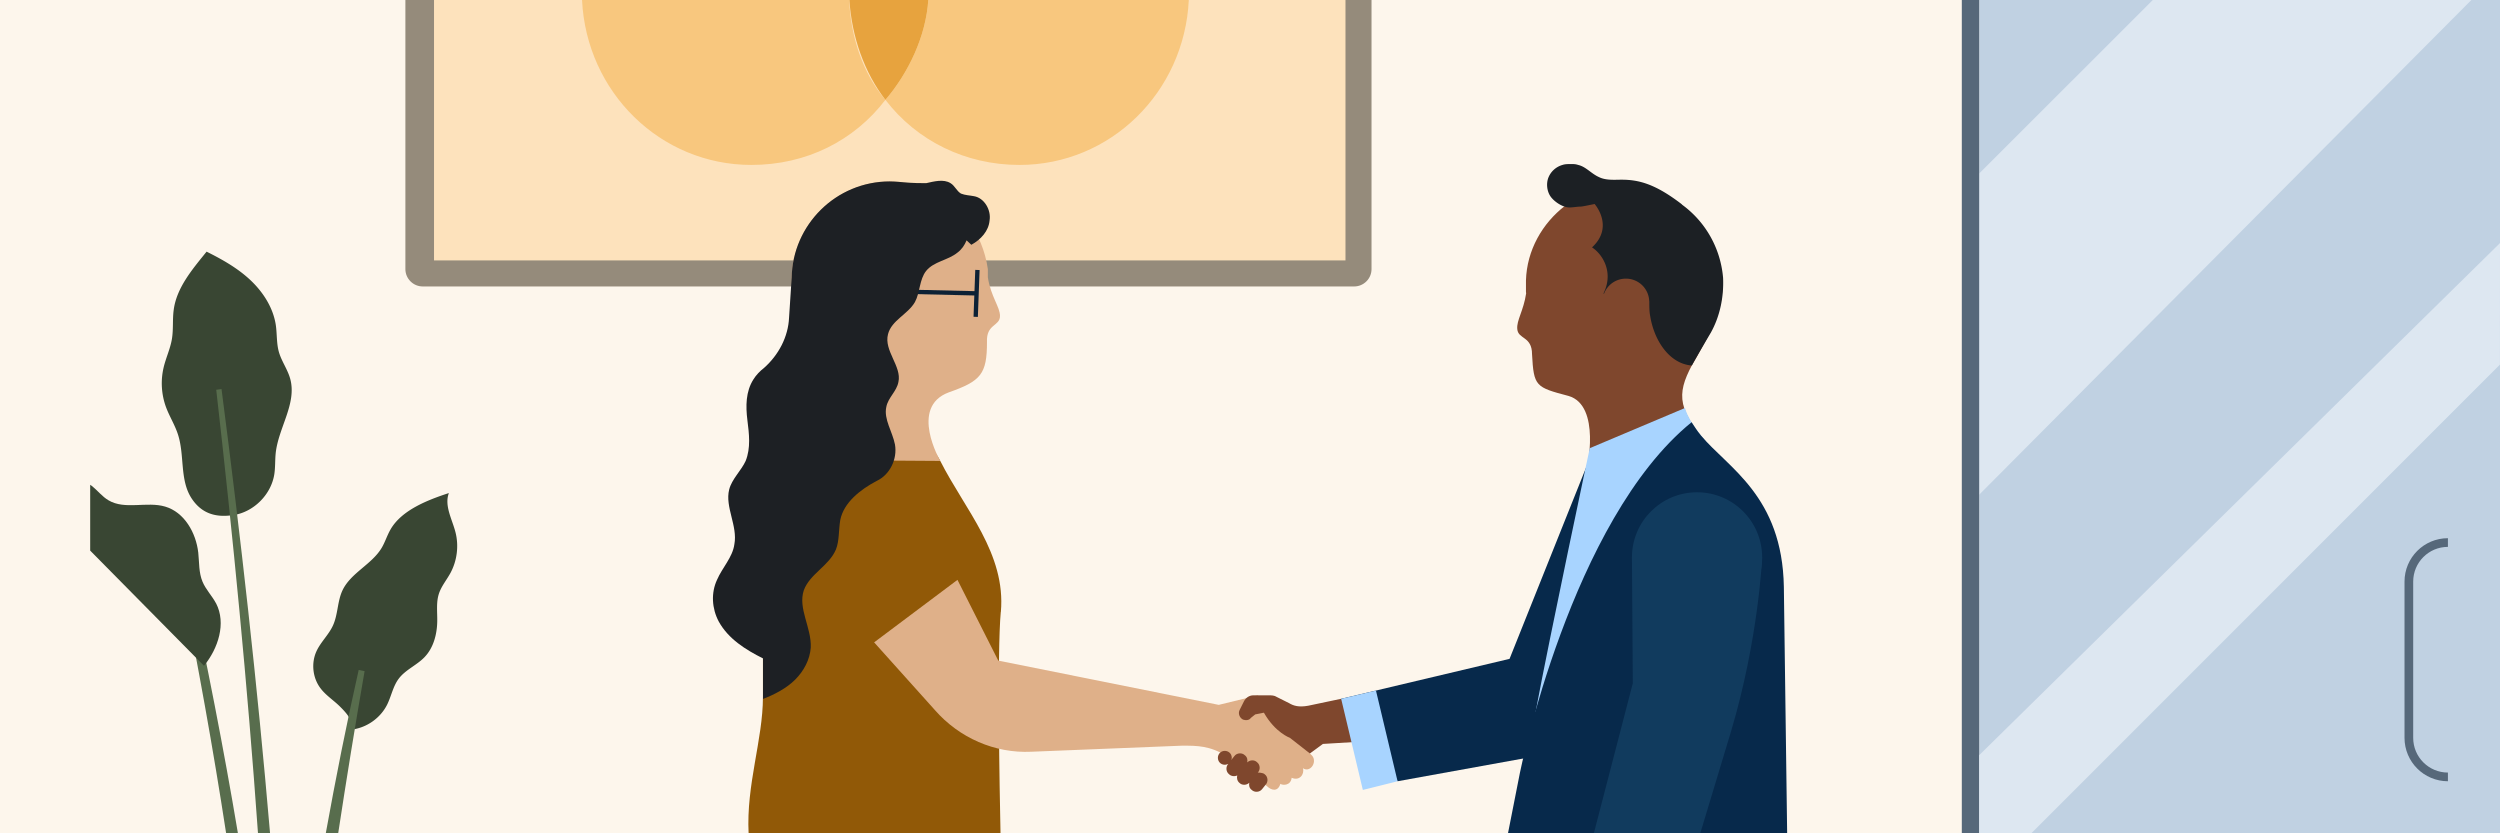
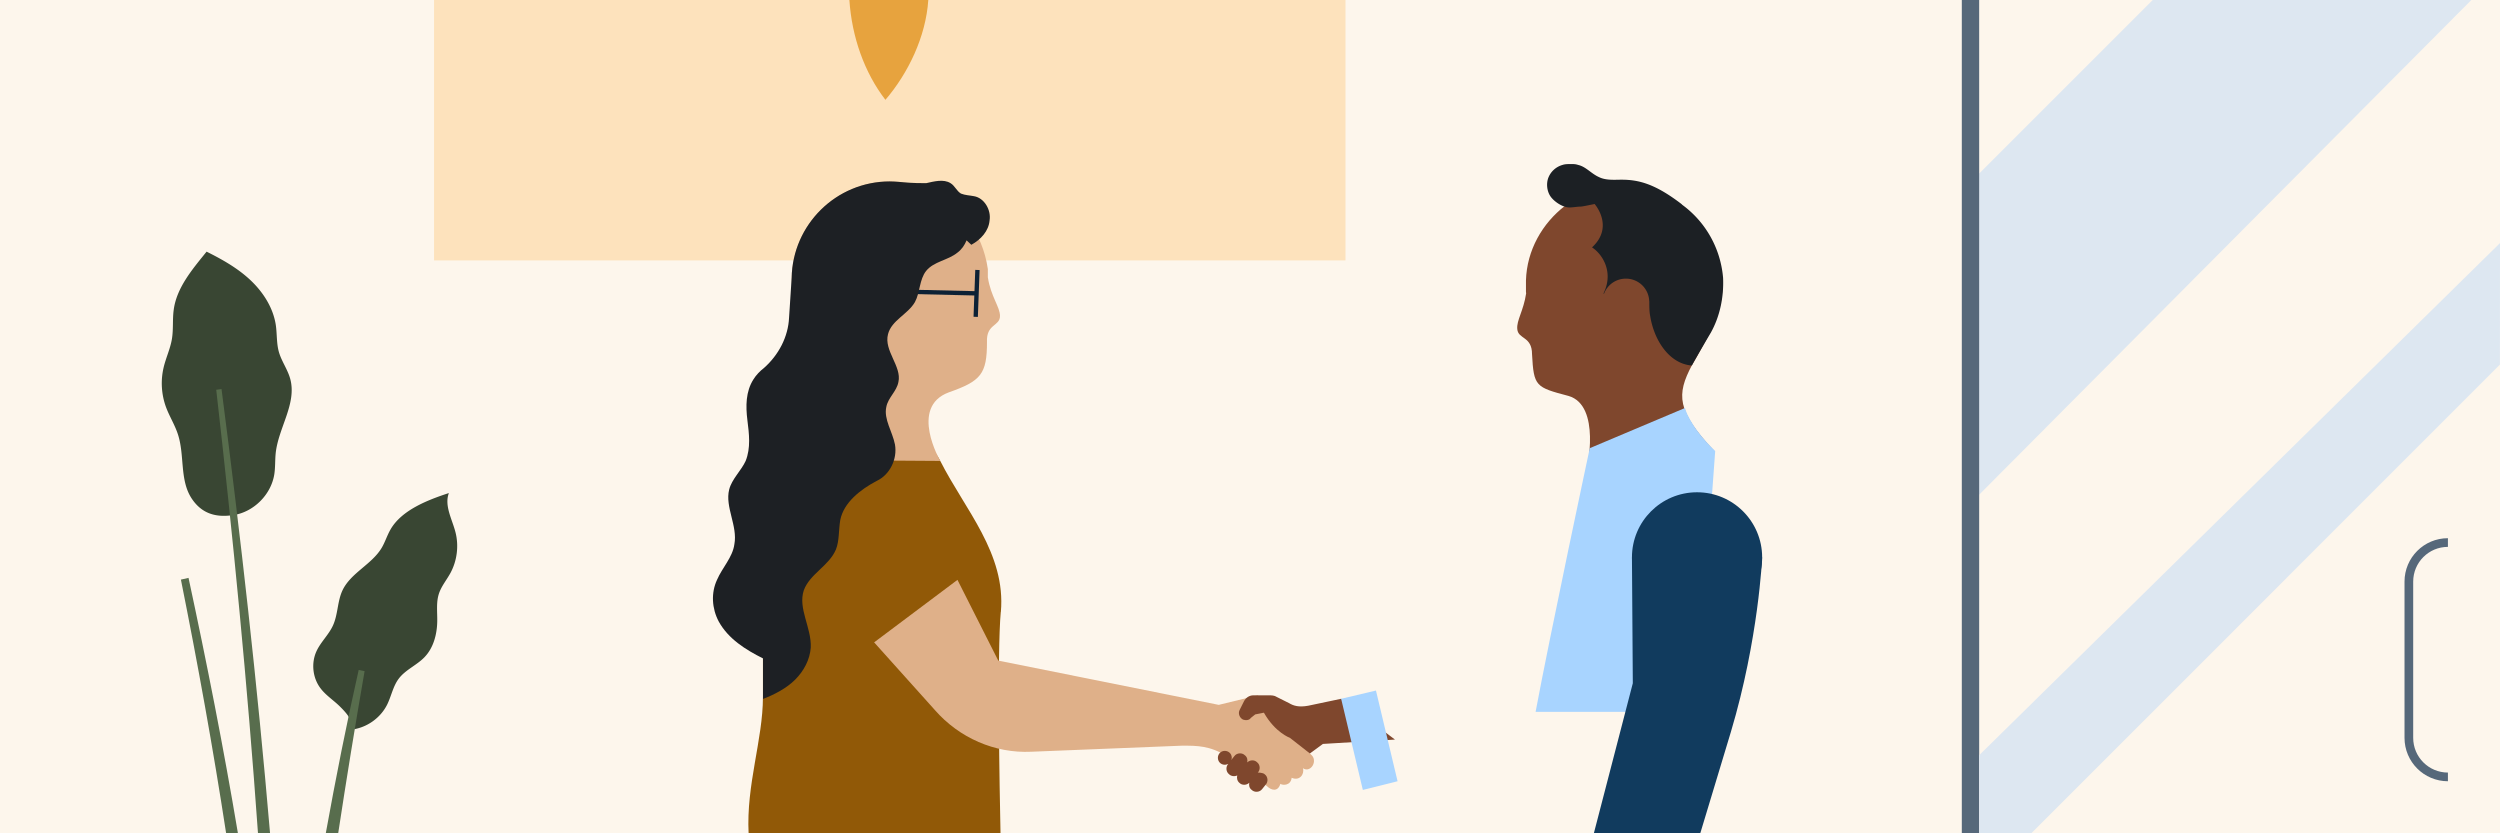
<svg xmlns="http://www.w3.org/2000/svg" viewBox="0 0 288 96" id="job-interview-default" aria-hidden="true" role="none" data-supported-dps="288x96">
  <path fill="#fdf6ec" d="M0 0h288v96H0z" />
-   <path d="M158 0v31c0 1.1-.9 2-2 2H48.7c-1.1 0-2-.9-2-2V0H158z" fill="#958b7b" />
  <path d="M155 0H50v30h105V0z" fill="#fde2bc" />
-   <path d="M106.94 0c-.28 4.21-2.3 8.42-4.94 11.5 3.61 4.72 9.23 7.5 15.44 7.5 10.5 0 19-8.39 19.51-19h-30.01zM67.05 0c.51 10.61 9.01 19 19.51 19 6.32 0 11.83-2.78 15.44-7.5-2.64-3.08-3.99-7.29-4.18-11.5H67.05z" fill="#f8c77e" />
  <path d="M106.08 0h-8.23c.28 4.26 1.73 8.36 4.15 11.5 2.64-3.08 4.66-7.29 4.94-11.5h-.87z" fill="#e7a33e" />
  <path d="M115.3 70.5c.6-6.74-4.15-11.8-6.98-17.4-.49-.97-1.24-1.62-1.58-2.63-3-1.4-9.45-4.37-9.45-4.37l-9.4 14v20.2c0 4.89-1.94 10.11-1.65 15.7h29.02c-.1-4.71-.4-20.9.03-25.5z" fill="#915907" />
  <path d="M113.8 31.95V31c-.3-2.1-1.1-4-2.3-5.6-2.1-2.7-5.3-4.5-9-4.5-6.1 0-11.2 5-11.3 11.1v.2c0 2.3.6 4.4 1.8 6.2 3.9 6 6.2 7.8.7 14.6l14.62.1s-3.62-6.2.98-7.9c3.7-1.3 4.4-2.1 4.4-5.8-.1-2.1 1.5-1.8 1.5-3 0-1.04-1.06-2.24-1.4-4.45z" fill="#dfb089" />
  <path fill="#0d2135" d="M112.35 31.09l-.09 2.45-8.15-.19-.02.5 8.15.19-.09 2.45.5.02.2-5.4-.5-.02z" />
  <path d="M112.2 22.6c-.5-.1-1-.1-1.5-.3-.5-.3-.7-.9-1.2-1.2-.8-.5-1.9-.2-2.8 0-.6 0-1.5 0-2.6-.1 0 0-1.04-.1-1.6-.1-6.2 0-11.2 5-11.3 11.1l-.3 4.6c-.1 2.2-1.2 4.3-2.9 5.8-.4.3-.9.8-1.2 1.3-.9 1.4-.9 3.1-.7 4.7.2 1.6.4 3.2-.2 4.7-.5 1.1-1.6 2.1-1.9 3.3-.5 2 1 4.2.6 6.3-.2 1.5-1.4 2.7-2 4.1-.7 1.5-.6 3.3.2 4.8 1.1 2 3.1 3.25 5.1 4.25v4.67c1.3-.5 2.7-1.22 3.7-2.22s1.7-2.3 1.8-3.7c.1-2.3-1.5-4.5-.8-6.6.7-1.9 2.9-2.8 3.7-4.7.4-1 .3-2.2.5-3.4.4-2 2.3-3.5 4.2-4.5 1.5-.7 2.4-2.5 2.1-4.2-.3-1.5-1.3-2.9-1-4.3.2-1.1 1.2-1.8 1.4-2.9.4-1.8-1.7-3.6-1.2-5.5.4-1.6 2.3-2.3 3.1-3.7.6-1.1.5-2.6 1.3-3.6.9-1.1 2.5-1.2 3.6-2.1.47-.34.82-.85 1.05-1.41l.55.51c1.1-.6 2-1.6 2.1-2.8.2-1.2-.6-2.6-1.8-2.8z" fill="#1d2024" />
  <path d="M107.7 81.8l-7-7.8 9.6-7.2 4.7 9.3 25.4 5.1 4.5-1.1 6.1 6.8c.9.7 0 2.2-.9 1.6.2.7-.4 1.5-1.3 1.1-.1.9-1 .9-1.3.7-.3 1-1.1.7-1.5.3s-4.7-3.5-4.7-3.5c-1.9-1.2-3.4-1.2-5.1-1.2l-17.4.7c-4.2.2-8.3-1.6-11.1-4.8z" fill="#dfb089" />
  <path d="M154.5 80.5l-3.8.8c-1.1.2-1.7 0-2.2-.3l-1.4-.7c-.3-.2-.6-.2-1-.2h-1.7c-.5 0-.9.3-1.1.7l-.5 1c-.2.4 0 .9.4 1.1.3.1.7.1.9-.2l.5-.4 1-.2c1.3 2.3 3 2.9 3 2.9l2.3 1.8 1.5-1.1 8.3-.5-6.2-4.7zM145.7 89.2c-.21-.21-.8-.2-.8-.2.3-.3.3-.9-.1-1.2-.28-.28-.8-.28-1.12.03.07-.29 0-.63-.28-.83-.3-.3-.9-.3-1.2.1l-.35.44c.03-.08.05-.16.05-.24 0-.5-.4-.8-.8-.8-.5 0-.8.4-.8.8s.3.8.8.8c.17 0 .4-.1.4-.1-.3.3-.3.9.1 1.2.22.22.62.28.93.13-.08.3 0 .66.27.87.28.28.8.28 1.12-.03-.07.29 0 .63.28.83.3.3.9.3 1.2-.1l.4-.5c.3-.3.3-.9-.1-1.2z" fill="#7f472d" />
-   <path d="M195.3 57.6l-12.4-4.2-9 22.5-19.4 4.6L161 90l24.3-4.4 10-28z" fill="#07294b" />
  <path d="M194.92 42.07c.6-1 2.17-3.92 2.17-3.92h-.05c.96-1.79 1.55-3.89 1.35-6.14-.3-3.5-2.1-6.5-4.7-8.4 0-.1-.1-.1-.1-.1-2-1.4-4.6-2.2-7.3-2-2.3.1-4.3.9-6 2.2-2.6 2-4.4 5.1-4.5 8.6v1.3c0 .06.02.12.02.19-.3 2.01-1.12 3.11-1.02 4.11.1 1.2 1.7.8 1.7 2.9.2 3.7.4 3.8 4.2 4.8 3.8 1.1 2.1 8.5 2.1 8.5l14.66-2.18c-4.3-4.6-4.34-6.46-2.54-9.86z" fill="#7f472d" />
  <path d="M193.8 23.6l-.1-.1c-3-2.3-4.9-2.8-6.9-2.8-.8 0-1.8.1-2.6-.3-.9-.4-1.5-1.2-2.4-1.4-.3-.1-.5-.1-.8-.1-.4 0-.7 0-1 .1-.7.2-1.3.7-1.6 1.4-.3.7-.2 1.6.2 2.2.4.6 1.4 1.3 2.2 1.3.4 0 .9-.1 1.3-.1.2 0 1.6-.3 1.6-.3s2.3 2.6-.3 5c1.1.7 2.4 2.6 1.5 4.9-.1.2-.1.3-.2.4l.09.02a2.68 2.68 0 012.51-1.72 2.68 2.68 0 012.69 2.6h.01c0 .6 0 1.2.1 1.7.4 2.5 1.8 4.8 3.8 5.5.3.1.7.2 1 .2.6-1.1 2.2-3.8 2.2-3.8 1-1.8 1.5-4 1.4-6.3-.3-3.5-2.1-6.5-4.7-8.4z" fill="#1c2024" />
  <path d="M197.59 51.96c-3.04-2.95-3.48-4.96-3.48-4.96l-10.97 4.63s-4.56 21.39-6.24 30.38h18.5l2.19-30.04zM154.5 80.5L157 91l4-1-2.49-10.45-4.01.95z" fill="#a8d4ff" />
-   <path d="M205.88 96l-.38-28.4c-.18-10.48-6.47-13.73-9.55-17.43-.42-.5-.75-1.03-1.08-1.53C180.97 59.94 175.1 89 175.1 89l-1.38 7h32.15z" fill="#07294b" />
  <g>
-     <path d="M288 0h-60v96h60V0z" fill="#c0d1e2" />
+     <path d="M288 0v96h60V0z" fill="#c0d1e2" />
    <path d="M284.7 0l-56.71 57V20L248 0h36.7z" fill="#dde7f1" />
    <path fill="#56687a" d="M226 0h2v96h-2z" />
    <path fill="#dde7f1" d="M228 87v9h6l53.99-54 .01-14-60 59z" />
    <path d="M282 90c-2.76 0-5-2.24-5-5V67c0-2.76 2.24-5 5-5v1c-2.21 0-4 1.79-4 4v18c0 2.21 1.79 4 4 4v1z" fill="#56687a" />
  </g>
  <circle cx="195.5" cy="64.21" r="7.5" fill="#113b5e" />
  <path d="M203 64.21h-15l.1 14.5L183.61 96h12.26l3.53-11.69c3.2-10.7 3.6-20.1 3.6-20.1z" fill="#113b5e" />
  <g>
    <path d="M26.9 59.34c2.36-.37 4.37-2.4 4.71-4.77.11-.78.07-1.57.15-2.36.31-2.94 2.46-5.73 1.67-8.58-.3-1.09-1.01-2.03-1.31-3.11-.27-.98-.2-2.02-.34-3.03-.29-2-1.44-3.81-2.91-5.2s-3.26-2.4-5.07-3.3c-1.63 2.02-3.46 4.15-3.79 6.72-.15 1.12-.02 2.26-.21 3.37s-.69 2.15-.95 3.25a7.97 7.97 0 00.27 4.56c.4 1.09 1.04 2.08 1.39 3.19.77 2.4.18 5.22 1.56 7.33 1.14 1.74 2.78 2.25 4.83 1.92zM40.49 84.05c1.73-.2 3.32-1.31 4.1-2.86.49-.98.68-2.12 1.34-3 .77-1.03 2.06-1.54 2.96-2.47 1.04-1.07 1.45-2.62 1.48-4.11.02-1.08-.14-2.19.19-3.21.28-.86.88-1.57 1.32-2.37.77-1.41.99-3.12.6-4.68-.38-1.52-1.32-3.08-.77-4.55-2.45.8-5.46 1.97-6.73 4.21-.39.68-.62 1.45-1.02 2.12-1.15 1.91-3.56 2.87-4.51 4.89-.59 1.26-.51 2.76-1.09 4.03-.49 1.08-1.42 1.91-1.91 2.99-.62 1.37-.43 3.07.48 4.26.62.82 1.52 1.38 2.25 2.11s1.57 1.64 1.3 2.63h.01z" fill="#394633" />
    <path d="M25.52 44.82l-.61.08c1.94 16.99 3.6 34.02 4.81 51.09h1.39c-1.46-17.1-3.38-34.15-5.59-51.17zM21.72 66.57l-.88.2c1.94 9.69 3.71 19.44 5.21 29.23h1.36c-1.65-9.85-3.59-19.66-5.69-29.42zM42.01 77.32l-.69-.14c-1.41 6.24-2.65 12.51-3.79 18.81h1.43c.95-6.23 1.96-12.46 3.04-18.67h.01z" fill="#586d4d" />
-     <path d="M24.89 69.51c-.46-.87-1.18-1.59-1.56-2.5-.44-1.05-.37-2.22-.49-3.35-.26-2.29-1.6-4.65-3.81-5.3-2.13-.63-4.63.41-6.54-.73-.71-.42-1.23-1.1-1.88-1.63-.07-.06-.15-.09-.22-.15v7.58L23.5 76.7c1.64-2 2.58-4.9 1.39-7.2z" fill="#394633" />
  </g>
</svg>